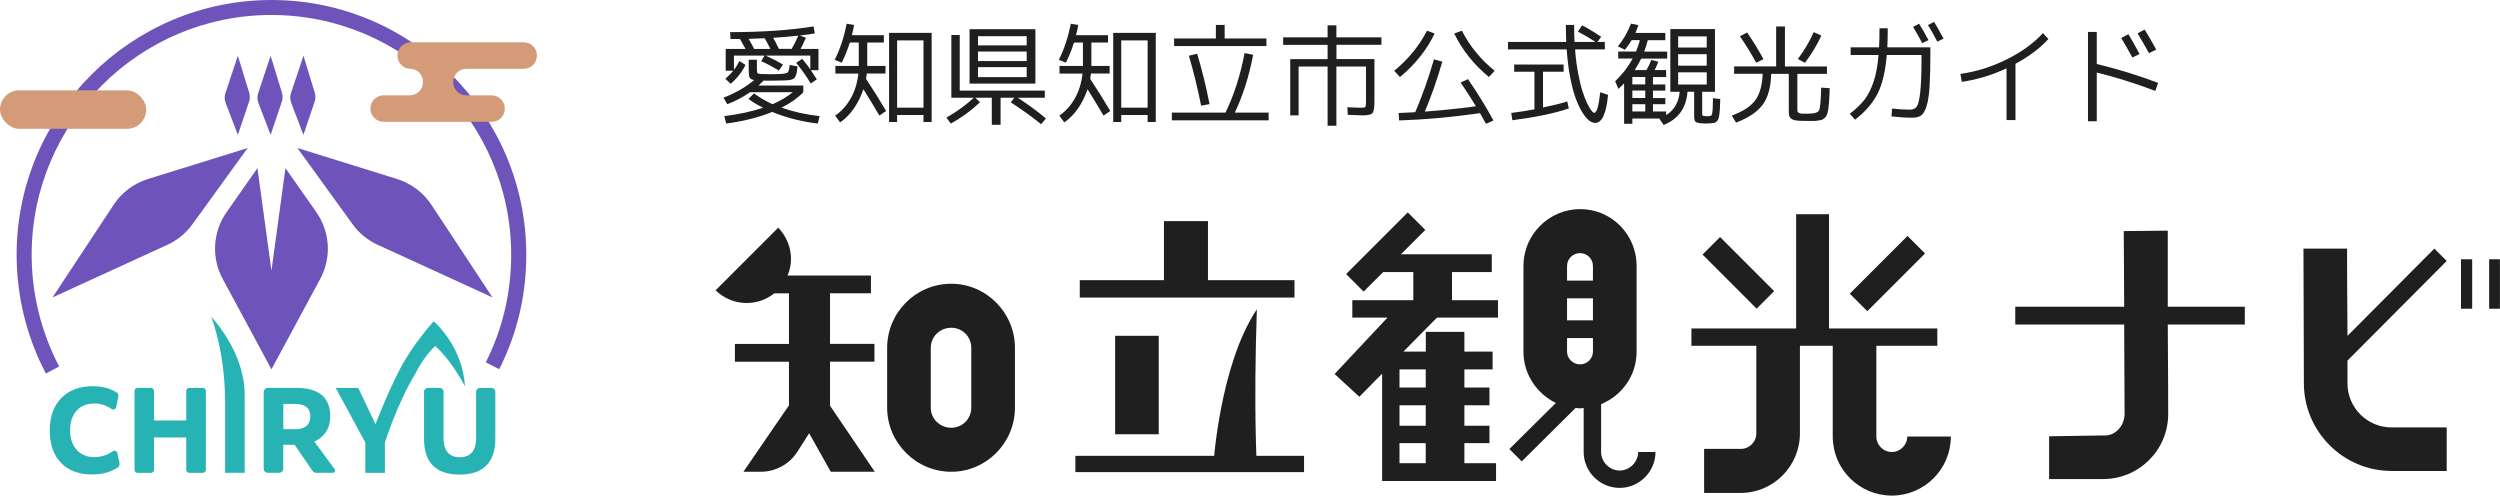
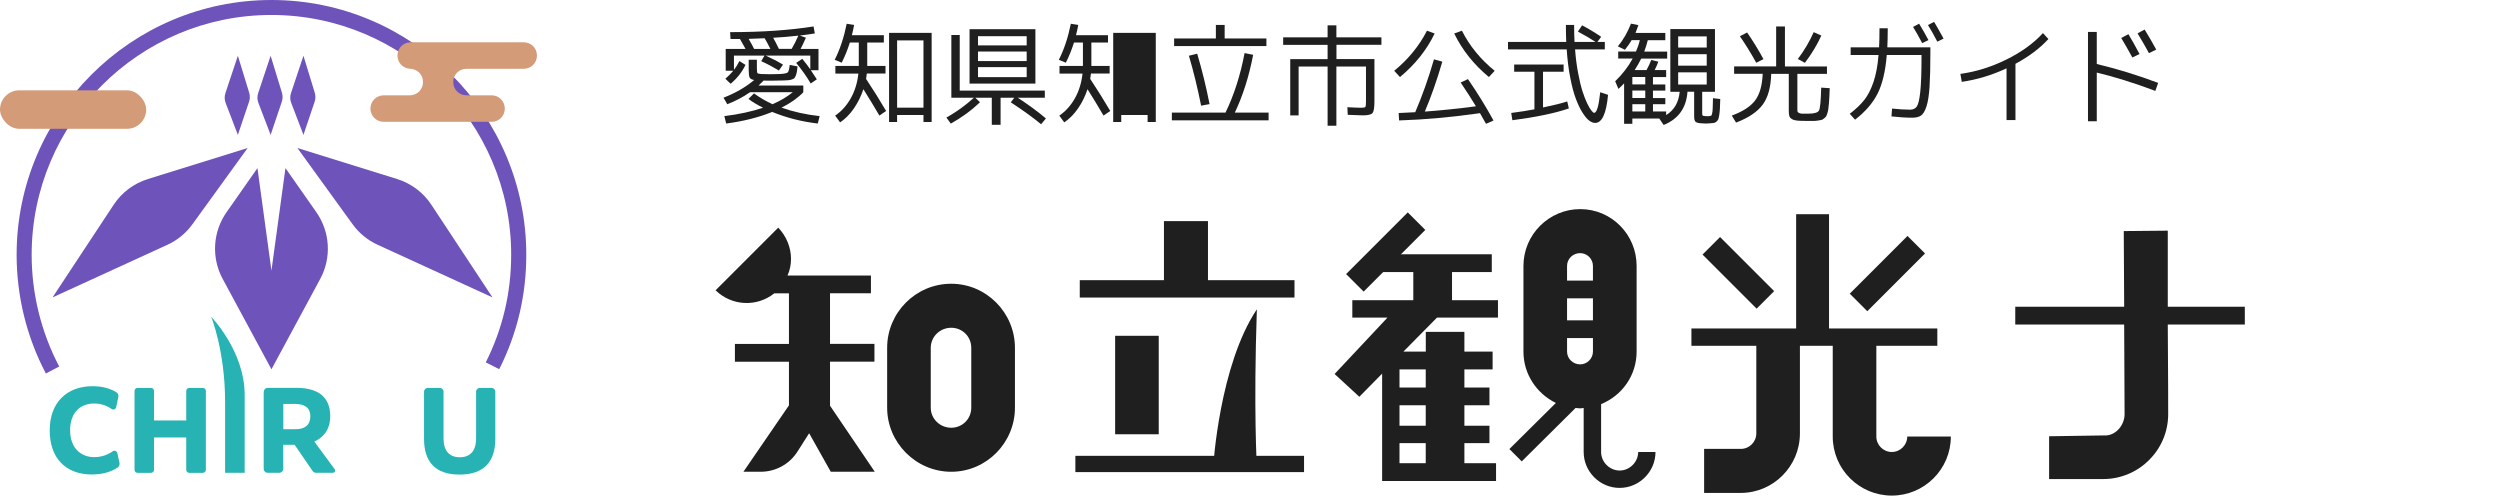
<svg xmlns="http://www.w3.org/2000/svg" id="_レイヤー_2" viewBox="0 0 364.06 72.17">
  <defs>
    <style>.cls-1{fill:#d39b78;}.cls-1,.cls-2,.cls-3,.cls-4{stroke-width:0px;}.cls-2{fill:#27b3b3;}.cls-3{fill:#1f1f1f;}.cls-4{fill:#6e53bb;}</style>
  </defs>
  <g id="header">
    <path class="cls-3" d="m116.14,9.68c-.03.34-.07.61-.1.8-.04.19-.09.37-.16.54-.07.17-.14.29-.2.36-.07.07-.19.13-.36.19-.17.06-.34.09-.52.11s-.42.03-.76.04c-.35.02-.95.03-1.78.03-.47,0-.82,0-1.05-.02-.2.21-.45.45-.75.73h6.52v.97c-.77.82-1.83,1.57-3.17,2.25,1.72.6,3.57,1.02,5.55,1.23l-.27,1.08c-2.32-.27-4.54-.83-6.64-1.69-1.96.8-4.19,1.36-6.7,1.69l-.27-1.08c2.12-.26,4-.67,5.64-1.22-.88-.44-1.58-.86-2.12-1.28l.8-.81c.77.57,1.67,1.1,2.7,1.58,1.1-.48,2.09-1.06,2.95-1.75h-6.23c-.98.69-2.08,1.27-3.31,1.75l-.55-.95c1.74-.68,3.23-1.54,4.47-2.58-.34-.05-.56-.17-.66-.35-.09-.18-.14-.54-.14-1.07v-1.53h1.19v1.22c0,.41.03.65.08.72.05.07.23.12.55.14.27.02.73.03,1.38.03s1.09-.01,1.38-.03c.61-.04.98-.12,1.11-.24.12-.12.22-.48.28-1.09l1.16.23Zm-9.84-5c4.68,0,8.73-.28,12.17-.83l.19,1.02c-.58.09-1.31.2-2.19.31l.89.31c-.27.62-.53,1.17-.78,1.64h2.61v3.09h-1.12c.3.43.59.87.88,1.33l-.89.61c-.59-1.01-1.3-2.01-2.12-3l.89-.59c.53.65.92,1.16,1.17,1.53v-2h-6.5c.93.42,1.77.85,2.52,1.31l-.59.86c-.88-.53-1.73-.98-2.58-1.36l.48-.81h-4.45v2.06c.28-.34.55-.77.8-1.27l.88.56c-.49,1.03-1.21,1.95-2.16,2.75l-.77-.73c.44-.38.82-.77,1.16-1.17h-1.11v-3.17h2.89c-.14-.27-.41-.76-.81-1.45-.15,0-.37,0-.68,0-.31,0-.54,0-.7,0l-.06-1.02Zm5.89,2.45c-.33-.66-.61-1.18-.84-1.56-1.46.06-2.23.09-2.33.09.27.46.54.95.8,1.47h2.38Zm3.09,0c.36-.62.69-1.27.98-1.94-1.23.14-2.45.24-3.67.31.24.41.52.95.84,1.62h1.84Z" />
    <path class="cls-3" d="m121.65,10.71v-1.11h3.41v-3.41h-1.3c-.34,1.08-.74,2.06-1.19,2.94l-1.02-.42c.76-1.49,1.34-3.24,1.75-5.25l1.08.17c-.08.46-.19.96-.33,1.5h4.66v1.06h-2.42v3.41h2.66v1.11h-2.72c-.04.33-.08.59-.11.78,1.07,1.62,2.05,3.18,2.92,4.67l-.98.67c-.72-1.24-1.5-2.52-2.33-3.84-.34,1.03-.81,1.97-1.39,2.81-.58.84-1.25,1.52-2,2.02l-.72-.98c.94-.65,1.7-1.5,2.29-2.56.59-1.06.95-2.25,1.09-3.56h-3.34Zm14.02-5.92v12.98h-1.19v-1.02h-3.84v1.02h-1.17V4.79h6.2Zm-5.03,10.89h3.84V5.88h-3.84v9.8Z" />
    <path class="cls-3" d="m152.15,13.2v1.03h-3.95c1.5.97,2.87,1.97,4.11,3.02l-.7.84c-1.26-1.03-2.73-2.09-4.42-3.19l.52-.67h-2v3.94h-1.28v-3.94h-2.41l.69.66c-1.2,1.16-2.61,2.19-4.25,3.11l-.64-.88c1.51-.85,2.84-1.82,4-2.89h-3.28V5.1h1.22v8.09h12.41Zm-9.73-1.03h-1.23v-7.92h9.59v7.92h-8.36Zm0-5.56h7.09v-1.34h-7.09v1.34Zm0,.89v1.39h7.09v-1.39h-7.09Zm0,2.28v1.45h7.09v-1.45h-7.09Z" />
-     <path class="cls-3" d="m154.29,10.71v-1.11h3.41v-3.41h-1.3c-.34,1.08-.74,2.06-1.19,2.94l-1.02-.42c.76-1.49,1.34-3.24,1.75-5.25l1.08.17c-.08.46-.19.96-.33,1.5h4.66v1.06h-2.42v3.41h2.66v1.11h-2.72c-.04.33-.08.59-.11.78,1.07,1.62,2.05,3.18,2.92,4.67l-.98.67c-.72-1.24-1.5-2.52-2.33-3.84-.34,1.03-.81,1.97-1.39,2.81-.58.84-1.25,1.52-2,2.02l-.72-.98c.94-.65,1.7-1.5,2.29-2.56.59-1.06.95-2.25,1.09-3.56h-3.34Zm14.02-5.92v12.98h-1.19v-1.02h-3.84v1.02h-1.17V4.79h6.2Zm-5.03,10.89h3.84V5.88h-3.84v9.8Z" />
+     <path class="cls-3" d="m154.29,10.71v-1.11h3.41v-3.41h-1.3c-.34,1.08-.74,2.06-1.19,2.94l-1.02-.42c.76-1.49,1.34-3.24,1.75-5.25l1.08.17c-.08.46-.19.96-.33,1.5h4.66v1.06h-2.42v3.41h2.66v1.11h-2.72c-.04.33-.08.59-.11.78,1.07,1.62,2.05,3.18,2.92,4.67l-.98.67c-.72-1.24-1.5-2.52-2.33-3.84-.34,1.03-.81,1.97-1.39,2.81-.58.84-1.25,1.52-2,2.02l-.72-.98c.94-.65,1.7-1.5,2.29-2.56.59-1.06.95-2.25,1.09-3.56h-3.34Zm14.02-5.92v12.98h-1.19v-1.02h-3.84v1.02h-1.17V4.79h6.2Zm-5.03,10.89h3.84V5.88v9.8Z" />
    <path class="cls-3" d="m170.65,17.52v-1.12h7.81c1.24-2.55,2.17-5.44,2.78-8.67l1.25.25c-.61,3.18-1.51,5.98-2.67,8.42h4.92v1.12h-14.09Zm.33-11.92h6.08v-1.97h1.28v1.97h6.08v1.11h-13.44v-1.11Zm2.14,2.52l1.22-.3c.72,2.43,1.32,4.88,1.8,7.34l-1.23.23c-.51-2.56-1.1-4.99-1.78-7.28Z" />
    <path class="cls-3" d="m201.18,6.52h-6.56v2.08h5.53v6.16c0,.91-.09,1.47-.28,1.7-.19.22-.66.34-1.41.34-.2,0-.93-.03-2.2-.08l-.05-1.11c.91.05,1.57.08,2,.08.35,0,.56-.04.62-.12s.09-.35.09-.8v-5.08h-4.31v8.62h-1.28v-8.62h-4.22v7.11h-1.22v-8.19h5.44v-2.08h-6.47v-1.09h6.47v-1.75h1.28v1.75h6.56v1.09Z" />
    <path class="cls-3" d="m208.92,4.88c-1.16,2.4-2.84,4.51-5.05,6.34l-.84-.91c2.06-1.69,3.65-3.64,4.77-5.84l1.12.41Zm3.77,7.14l1.08-.5c1.36,1.97,2.6,3.98,3.72,6.03l-1.09.48c-.57-1.01-.86-1.53-.88-1.55-4.07.58-8,.94-11.78,1.06l-.06-1.08c1.07-.04,1.88-.08,2.41-.12,1.03-2.4,1.94-4.96,2.73-7.7l1.22.34c-.79,2.7-1.64,5.12-2.55,7.27,2.22-.16,4.7-.41,7.44-.77-.61-1.02-1.36-2.18-2.23-3.47Zm-.92-7.14l1.12-.41c1.12,2.22,2.71,4.17,4.77,5.84l-.84.91c-2.21-1.83-3.89-3.95-5.05-6.34Z" />
    <path class="cls-3" d="m229.78,4.6l.61-.91c.93.48,1.85,1.04,2.78,1.67l-.55.75h1.08v1.08h-4.33c.09,1.25.24,2.41.45,3.48.2,1.07.41,1.95.63,2.63.22.68.45,1.27.69,1.77.24.49.45.85.62,1.05.17.21.3.31.38.31.39,0,.68-1,.89-3l1.14.38c-.25,2.73-.88,4.09-1.88,4.09-.27,0-.56-.11-.87-.34-.31-.23-.63-.62-.98-1.17s-.66-1.22-.96-2.01c-.3-.79-.57-1.8-.81-3.05-.25-1.25-.42-2.63-.52-4.14h-8.55v-1.08h8.48c-.03-.78-.05-1.61-.05-2.48h1.2c0,.96.02,1.79.06,2.48h3.06c-.76-.5-1.62-1.01-2.59-1.52Zm-2.08,4.8v1.05h-3v5.2c1.54-.32,2.72-.61,3.53-.88l.23,1.02c-1.99.69-4.73,1.26-8.22,1.72l-.17-1.06c1.28-.17,2.41-.34,3.38-.53v-5.47h-2.95v-1.05h7.2Z" />
    <path class="cls-3" d="m235.65,8.52v-1.02h2.59c.24-.55.43-1.1.56-1.66h-1.19c-.26.45-.59.92-.98,1.41l-1.03-.5c.78-.94,1.42-2.04,1.91-3.31l1.08.22c-.14.41-.28.79-.42,1.14h4.34v1.05h-2.55c-.15.58-.32,1.14-.52,1.66h3.34v1.02h-3.78c-.23.48-.55,1.04-.95,1.67h1.72c.27-.48.5-.97.69-1.47l1.03.25c-.16.44-.33.84-.53,1.22h1.67v1.02h-1.92v1.08h1.8v.89h-1.8v1.09h1.8v.89h-1.8v1.06h1.92v.53c1.18-.73,1.83-1.86,1.97-3.39h-1.36V4.23h6.5v9.14h-1.86v3.08c0,.2.02.32.05.36.04.04.13.07.29.09.07.01.19.02.36.02.16,0,.28,0,.38-.02.11-.01.19-.03.23-.05.04-.03.09-.13.13-.31.05-.18.08-.43.09-.76.02-.32.03-.82.04-1.48l1.06.12c-.02.6-.04,1.07-.05,1.41-.02.33-.05.65-.1.95-.05.3-.1.51-.15.62-.05.11-.14.22-.27.33-.13.1-.26.16-.38.18s-.31.03-.56.05c-.26.02-.46.03-.59.03-.16,0-.35-.01-.59-.03-.47-.02-.77-.1-.91-.23-.14-.13-.2-.41-.2-.85v-3.52h-.97c-.17,2.35-1.32,3.97-3.47,4.84l-.64-.94h-3.92v.77h-1.2v-5.89c-.17.18-.44.45-.83.81l-.47-1.12c1.05-1.01,1.9-2.11,2.55-3.31h-2.11Zm2.06,2.69v1.08h1.88v-1.08h-1.88Zm1.88,1.97h-1.88v1.09h1.88v-1.09Zm-1.88,3.05h1.88v-1.06h-1.88v1.06Zm6.67-9.31h4.16v-1.62h-4.16v1.62Zm0,.97v1.67h4.16v-1.67h-4.16Zm0,2.64v1.78h4.16v-1.78h-4.16Z" />
    <path class="cls-3" d="m265.22,12.76l1.23.08c-.02.55-.04.97-.05,1.27-.01.29-.03.63-.07,1.01-.04.38-.07.65-.09.81-.02.16-.07.36-.14.59-.07.23-.14.38-.19.45-.05.07-.15.17-.3.29-.15.12-.27.19-.38.21-.11.02-.28.05-.52.09-.23.04-.45.05-.64.05h-.82c-.66,0-1.15-.01-1.48-.04-.33-.03-.61-.1-.82-.23-.21-.12-.34-.28-.39-.47s-.07-.47-.07-.86v-5.25h-2.56c-.05,1.93-.46,3.42-1.23,4.47-.77,1.05-2.07,1.93-3.89,2.62l-.62-1.02c1.61-.59,2.75-1.33,3.41-2.22.66-.89,1.02-2.17,1.09-3.86h-4.16v-1.08h6.12V3.85h1.28v5.83h6.12v1.08h-4.31v5.05c0,.21,0,.35.02.42.01.07.08.14.2.21.12.07.28.1.47.11.19,0,.51,0,.97,0,.84,0,1.34-.16,1.5-.48.16-.32.26-1.42.31-3.32Zm-10.8-8.03c.84,1.21,1.64,2.5,2.38,3.88l-1.05.53c-.77-1.4-1.56-2.68-2.38-3.86l1.05-.55Zm10.81.45c-.59,1.31-1.39,2.64-2.39,3.97l-1.03-.56c.94-1.25,1.71-2.55,2.31-3.91l1.11.5Z" />
    <path class="cls-3" d="m273.7,4.12h1.2c0,1.08-.02,2.01-.06,2.77h6.27v.75c0,2.1-.04,3.77-.12,5-.08,1.23-.23,2.18-.45,2.86-.22.68-.49,1.12-.8,1.33-.31.21-.73.31-1.27.31-.89,0-1.9-.06-3.03-.19l.09-1.14c.96.1,1.83.16,2.62.16.45,0,.78-.16.99-.47.21-.31.38-1.03.5-2.15.12-1.12.18-2.83.18-5.12v-.22h-5.06c-.19,2.36-.64,4.24-1.34,5.63-.71,1.39-1.8,2.65-3.28,3.79l-.77-.86c.89-.68,1.59-1.35,2.12-2.02.53-.67.97-1.54,1.34-2.62.36-1.07.61-2.38.73-3.92h-4.06v-1.12h4.14c.04-.76.06-1.68.06-2.77Zm4.89-.2l.88-.47c.51.83.96,1.63,1.36,2.39l-.91.44c-.45-.85-.89-1.64-1.33-2.36Zm2.17-.27l.89-.47c.43.72.89,1.53,1.38,2.44l-.91.45c-.53-1.02-.98-1.83-1.36-2.42Z" />
    <path class="cls-3" d="m285.49,10.76c2.29-.32,4.53-1.02,6.71-2.1,2.18-1.08,3.95-2.36,5.3-3.84l.8.86c-1.24,1.35-2.84,2.56-4.8,3.61v8.19h-1.3v-7.53c-2.12.99-4.3,1.65-6.52,1.97l-.2-1.16Z" />
    <path class="cls-3" d="m305.34,4.65v4.67c2.95.71,5.93,1.62,8.94,2.75l-.41,1.17c-3.05-1.15-5.9-2.04-8.53-2.67v7.09h-1.28V4.65h1.28Zm3.56.88l1.05-.55c.54.9,1.08,1.86,1.62,2.89l-1.05.5c-.43-.8-.97-1.75-1.62-2.84Zm2.38-.67l1.03-.56c.59.97,1.16,1.94,1.69,2.92l-1.06.52c-.45-.83-1-1.79-1.66-2.88Z" />
    <path class="cls-2" d="m13.42,69.1c-3.86,0-6.18-2.38-6.18-6.43s2.49-6.43,6.25-6.43c1.5,0,2.65.38,3.47.89.23.14.33.42.27.68l-.31,1.48c-.06.3-.42.45-.67.27-.72-.51-1.56-.8-2.53-.8-2.2,0-3.51,1.51-3.51,3.89,0,2.57,1.54,3.92,3.51,3.92,1.1,0,2.02-.37,2.69-.85.26-.18.61-.05.68.26l.31,1.42c.06.25-.04.53-.25.67-.86.58-2.07,1.02-3.72,1.02Z" />
    <path class="cls-2" d="m20.03,56.49h1.96c.24,0,.44.2.44.44v4.3h4.69v-4.3c0-.24.2-.44.44-.44h1.98c.24,0,.44.2.44.44v11.49c0,.24-.2.44-.44.44h-1.98c-.24,0-.44-.2-.44-.44v-4.71h-4.69v4.71c0,.24-.2.44-.44.44h-1.96c-.24,0-.44-.2-.44-.44v-11.49c0-.24.2-.44.44-.44Z" />
    <path class="cls-2" d="m32.78,58.55c0-7.49-2.03-12.42-2.03-12.42,0,0,4.88,5,4.88,11.36v11.36h-2.85v-10.3Z" />
    <path class="cls-2" d="m38.41,57.06c0-.32.26-.58.58-.58h4.18c3.22,0,4.92,1.4,4.92,4.11,0,2.09-1.11,3.17-2.32,3.71l2.97,4.03c.16.22,0,.52-.26.52h-2.47c-.19,0-.37-.09-.48-.25l-2.63-3.83h-1.65v3.5c0,.32-.26.58-.58.58h-1.69c-.32,0-.58-.26-.58-.58v-11.21Zm2.85,1.76v3.68h1.85c.85,0,2.08-.31,2.08-1.86,0-1.37-.94-1.82-2.29-1.82h-1.63Z" />
-     <path class="cls-2" d="m53.2,64.44l-4.31-7.95h3.28l2.51,5.28s1.75-4.58,3.62-8.14c1.87-3.56,4.85-6.84,4.85-6.84,0,0,4.2,3.51,4.56,9.46-2.17-4.07-4.33-5.87-4.33-5.87,0,0-1.63,1.44-2.94,4.11-2.63,4.34-4.39,9.97-4.39,9.97v4.4h-2.85v-4.41Z" />
    <path class="cls-2" d="m62.29,56.49h1.75c.3,0,.55.25.55.55v6.84c0,1.75.85,2.71,2.37,2.71s2.37-.95,2.37-2.71v-6.84c0-.3.25-.55.55-.55h1.7c.3,0,.55.25.55.55v6.87c0,3.38-1.71,5.2-5.21,5.2s-5.17-1.82-5.17-5.2v-6.87c0-.3.25-.55.55-.55Z" />
    <path class="cls-4" d="m46.63,40.62l-7.1,13.16-7.1-13.16c-1.67-3.09-1.45-6.86.57-9.73l4.49-6.41,2.04,14.93,2.04-14.93,4.49,6.41c2.02,2.88,2.24,6.64.57,9.73Z" />
    <path class="cls-4" d="m36.05,21.57l-8.03,11.09c-.94,1.3-2.2,2.33-3.65,2.99l-16.72,7.66,8.9-13.49c1.18-1.79,2.94-3.11,4.99-3.75l14.5-4.51Z" />
    <path class="cls-4" d="m43.32,21.57l8.03,11.09c.94,1.3,2.2,2.33,3.65,2.99l16.72,7.66-8.9-13.49c-1.18-1.79-2.94-3.11-4.99-3.75l-14.5-4.51Z" />
    <path class="cls-4" d="m34.64,19.64l-1.78-4.65c-.18-.46-.19-.97-.03-1.44l1.81-5.43,1.65,5.39c.13.43.12.88-.02,1.3l-1.63,4.83Z" />
    <path class="cls-4" d="m39.41,19.64l-1.78-4.65c-.18-.46-.19-.97-.03-1.44l1.81-5.43,1.65,5.39c.13.43.12.88-.02,1.3l-1.63,4.83Z" />
    <path class="cls-4" d="m44.19,19.64l-1.78-4.65c-.18-.46-.19-.97-.03-1.44l1.81-5.43,1.65,5.39c.13.43.12.88-.02,1.3l-1.63,4.83Z" />
    <path class="cls-4" d="m6.68,54.39c-2.79-5.29-4.26-11.27-4.26-17.28C2.42,16.65,19.07,0,39.53,0s37.11,16.65,37.11,37.11c0,5.85-1.32,11.46-3.94,16.65l-1.96-.99c2.46-4.89,3.7-10.16,3.7-15.67,0-19.25-15.66-34.92-34.92-34.92S4.61,17.86,4.61,37.11c0,5.66,1.39,11.28,4.01,16.26l-1.94,1.02Z" />
    <path class="cls-1" d="m55.87,13.88h3.82c1.05,0,1.91-.86,1.91-1.91v-.04c0-1.04-.81-1.88-1.86-1.91-1.03-.03-1.86-.88-1.86-1.91v-.04c0-1.06.86-1.91,1.91-1.91h16.49c1.06,0,1.91.86,1.91,1.91v.04c0,1.06-.86,1.91-1.91,1.91h-8.37c-1.06,0-1.91.86-1.91,1.91v.04c0,1.05.86,1.91,1.91,1.91h2.53s1.16,0,1.16,0c1.06,0,1.91.86,1.91,1.91v.04c0,1.06-.86,1.91-1.91,1.91h-7.19s-.09.01-.13.01c0,0,0,0,0-.01h-8.41c-1.07,0-1.93-.87-1.93-1.93s.87-1.93,1.93-1.93Z" />
    <rect class="cls-1" x="0" y="13.15" width="21.29" height="5.61" rx="2.81" ry="2.81" />
    <path class="cls-3" d="m104.22,42.26l9.11-9.11c1.18,1.24,1.86,2.87,1.86,4.55,0,.84-.17,1.69-.51,2.42h12.15v2.59h-5.96v7.37h6.47v2.59h-6.47v6.41l6.52,9.62h-6.41l-3.15-5.61-1.69,2.66c-1.16,1.84-3.19,2.95-5.37,2.95h-2.51l6.63-9.67v-6.35h-7.87v-2.59h7.87v-7.37h-2.14c-2.53,2.02-6.19,1.86-8.55-.45Zm34.3-.94c5.12,0,9.28,4.22,9.28,9.33v8.72c0,5.12-4.16,9.33-9.28,9.33s-9.33-4.22-9.33-9.33v-8.72c0-5.12,4.16-9.33,9.33-9.33Zm0,6.41c-1.63,0-2.98,1.29-2.98,2.92v8.72c0,1.63,1.35,2.92,2.98,2.92s2.92-1.29,2.92-2.92v-8.72c0-1.63-1.29-2.92-2.92-2.92Z" />
    <path class="cls-3" d="m188.5,43.33h-31.26v-2.53h12.26v-8.6h6.41v8.6h12.6v2.53Z" />
    <path class="cls-3" d="m200.56,37.03h16.68v2.59h-5.79v4.1h6.69v2.53h-8.88l-4.89,4.95h3.26v-2.87h5.62v2.87h4.11v2.59h-4.11v2.64h3.65v2.59h-3.65v2.98h3.65v2.53h-3.65v2.92h4.61v2.59h-16.59v-15.63l-3.32,3.37-3.6-3.32,7.7-8.21h-5.12v-2.53h8.88v-4.1h-5.53l.27-2.59Zm3.24,19.4h3.82v-2.64h-3.82v2.64Zm0,5.57h3.82v-2.98h-3.82v2.98Zm0,5.45h3.82v-2.92h-3.82v2.92Zm34.75-1.63h2.53c0,2.87-2.36,5.23-5.23,5.23s-5.23-2.36-5.23-5.23v-6.41c-.17,0-.34.06-.51.06-.22,0-.45-.06-.67-.06l-7.84,7.78-1.8-1.8,6.77-6.71c-2.76-1.35-4.72-4.16-4.72-7.48v-12.48c0-4.55,3.71-8.27,8.27-8.27s8.21,3.71,8.21,8.27v12.48c0,3.49-2.14,6.41-5.17,7.65v6.97c0,1.46,1.24,2.7,2.7,2.7s2.7-1.24,2.7-2.7Zm-6.58-27.1c0-1.01-.84-1.86-1.86-1.86-1.07,0-1.91.84-1.91,1.86v2.14h3.77v-2.14Zm0,4.72h-3.77v3.21h3.77v-3.21Zm0,5.79h-3.77v1.97c0,1.01.84,1.86,1.91,1.86,1.01,0,1.86-.84,1.86-1.86v-1.97Z" />
    <path class="cls-3" d="m306.3,63.4c1.68.19,3.09-1.41,3.09-3.09l-.06-13.05h-15.86v-2.59h15.86l-.06-11.02,6.41-.06v11.08h11.22v2.59h-11.22c.06,6.58.06,13.05.06,13.05,0,5.23-4.27,9.45-9.45,9.45h-7.89v-6.23l7.89-.12Z" />
-     <path class="cls-3" d="m348.26,68.58c-7.03,0-12.76-5.74-12.76-12.76l-.06-19.62h6.35s0,7.09.06,12.71l12.65-12.71,1.8,1.8-14.45,14.51v3.32c0,3.54,2.87,6.41,6.41,6.41h8.04v6.35h-8.04Zm10.12-23.62v-7.2h1.63v7.2h-1.63Zm4.1-7.2h1.57v7.2h-1.57v-7.2Z" />
    <path class="cls-3" d="m277.74,63.57c0,1.24-1.01,2.25-2.25,2.25s-2.25-1.01-2.25-2.25v-13.21h8.88v-2.53h-15.77v-16.64h-4.79v16.64h-15.25v2.53h9.45v12.76c0,1.24-1.01,2.25-2.25,2.25h-5.35v6.41h5.35c4.72,0,8.6-3.88,8.6-8.66v-12.76h4.78v13.21c0,4.78,3.88,8.6,8.6,8.6s8.6-3.82,8.6-8.6h-6.35Z" />
    <rect class="cls-3" x="195.44" y="34.9" width="12.7" height="3.61" transform="translate(33.15 153.43) rotate(-45)" />
    <rect class="cls-3" x="268.9" y="38.04" width="11.89" height="3.61" transform="translate(52.33 206.01) rotate(-45)" />
    <rect class="cls-3" x="251.34" y="34.16" width="3.61" height="11.14" transform="translate(46.05 190.64) rotate(-45)" />
    <rect class="cls-3" x="156.6" y="66.38" width="33.3" height="2.37" />
    <rect class="cls-3" x="162.39" y="48.9" width="6.35" height="14.34" />
    <path class="cls-3" d="m176.68,67.89s.88-14.67,6.35-22.85c-.5,14.66,0,22.85,0,22.85h-6.35Z" />
  </g>
</svg>